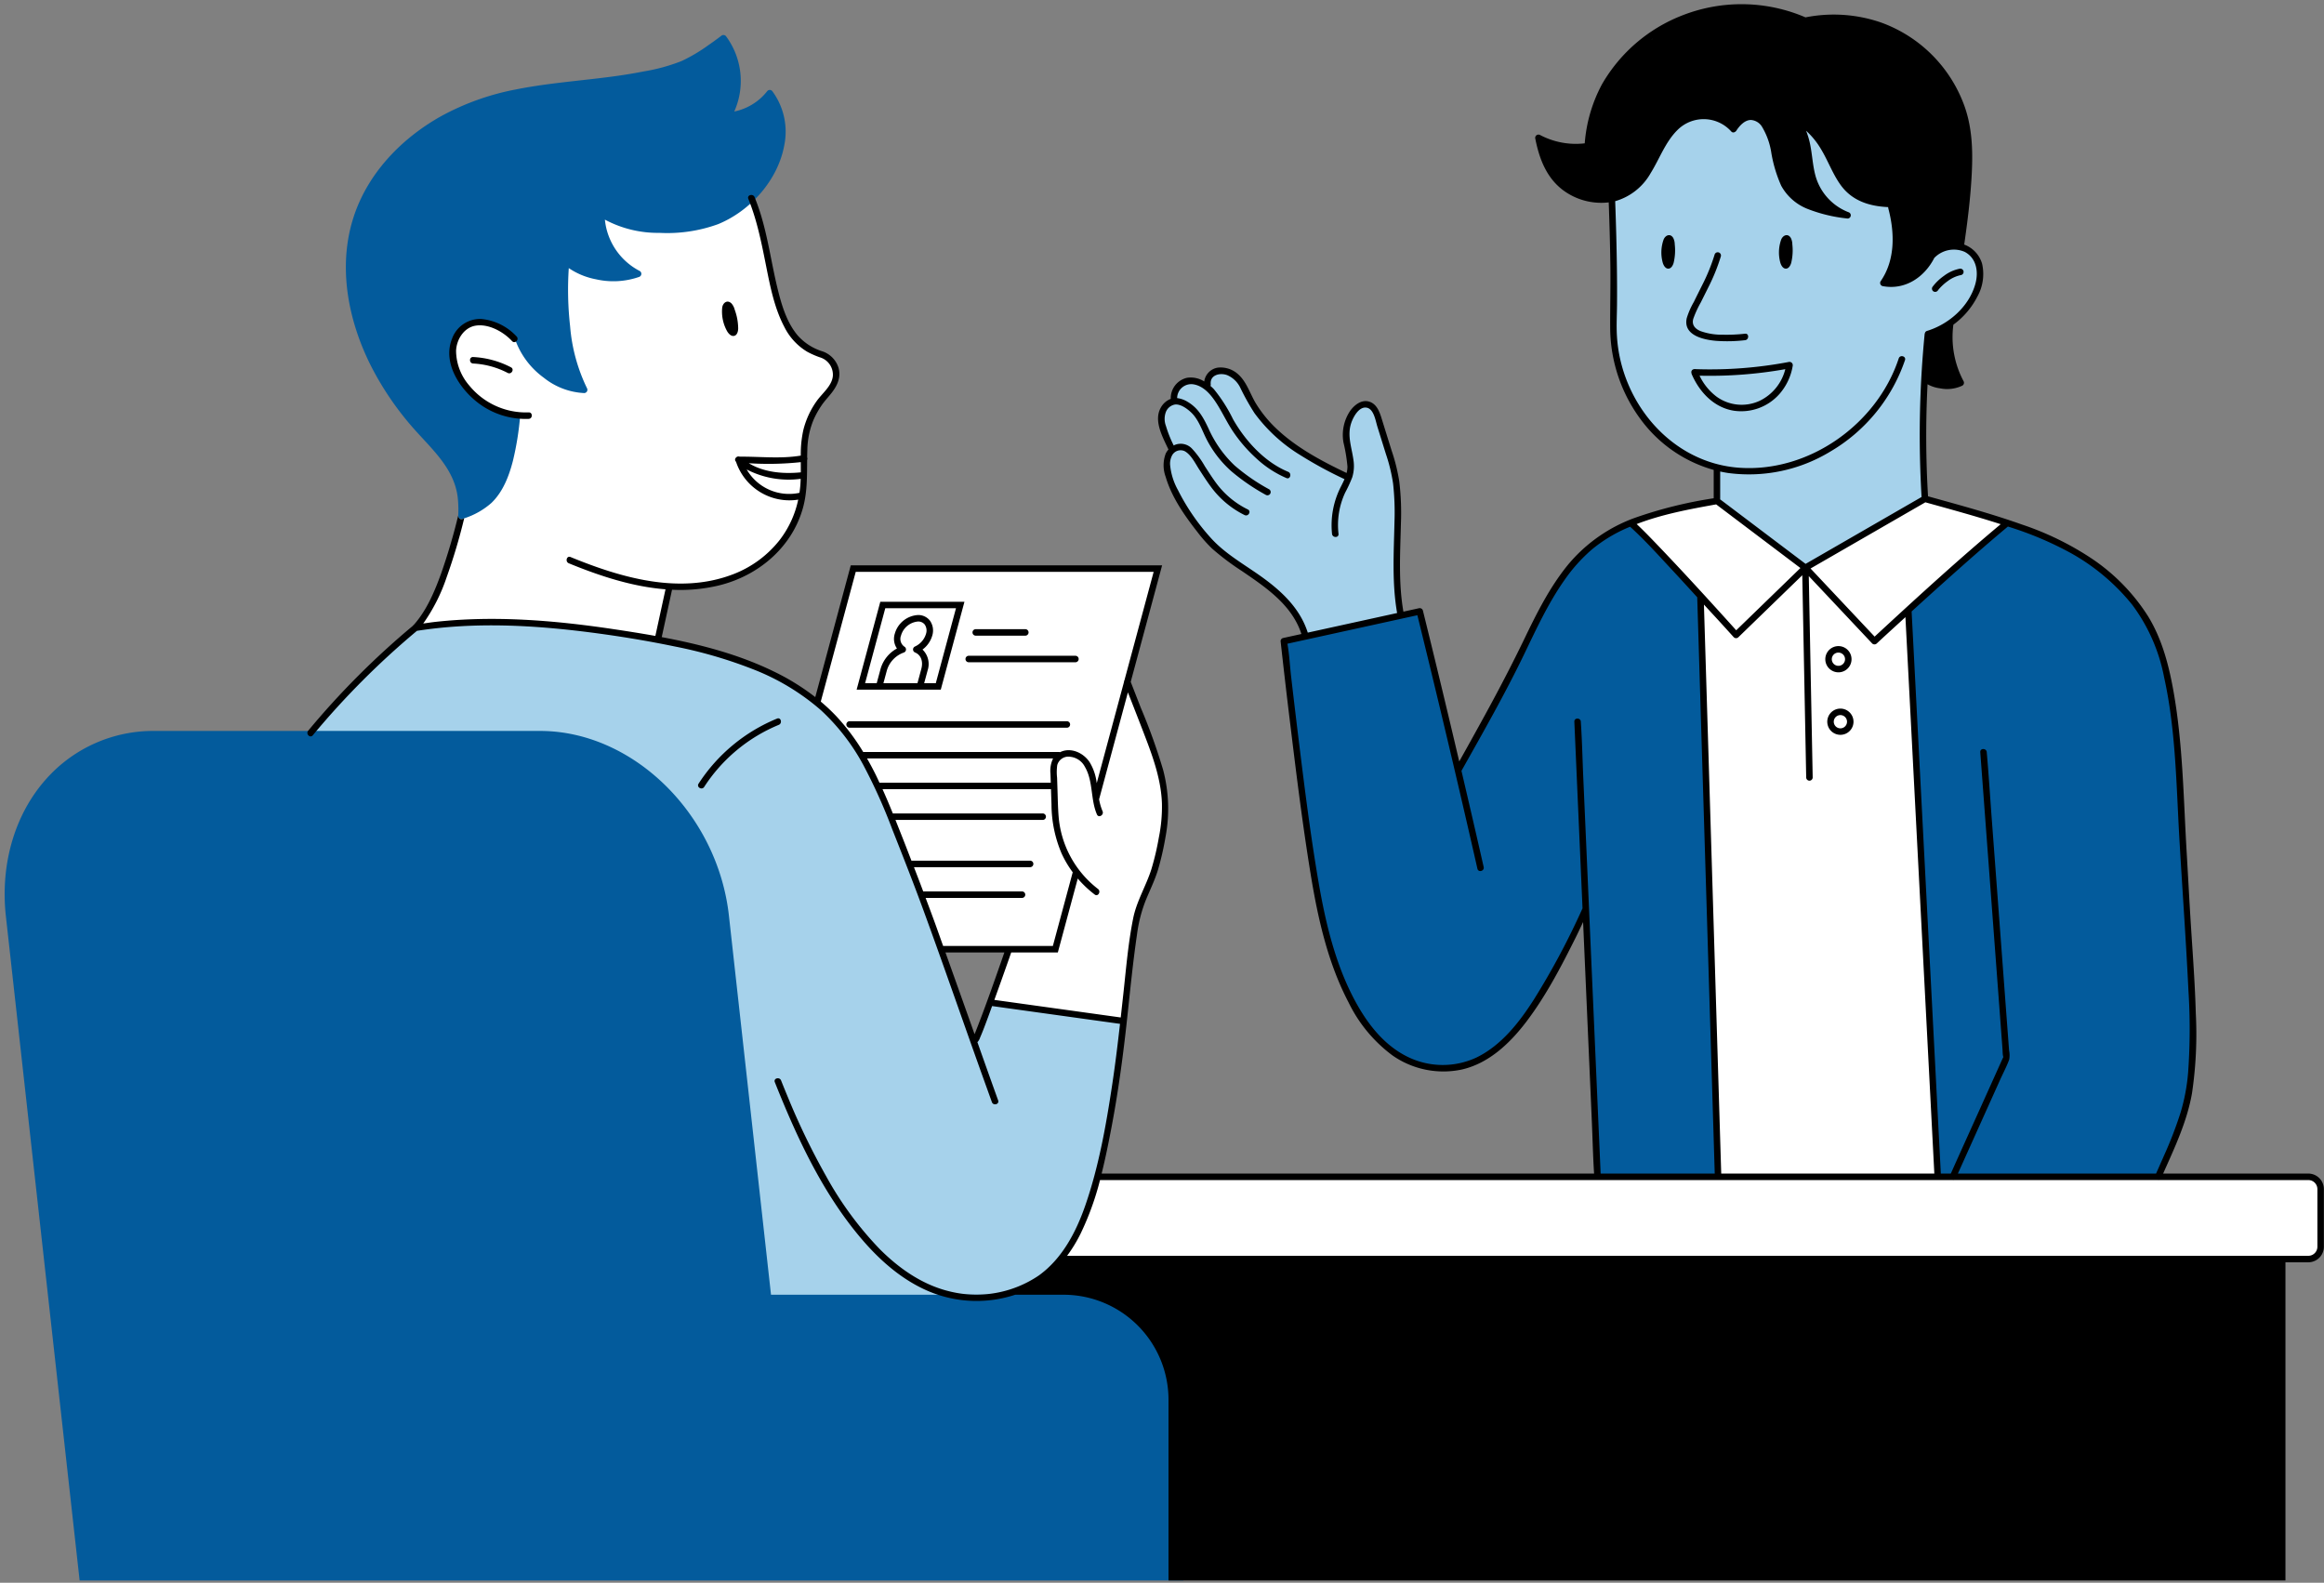
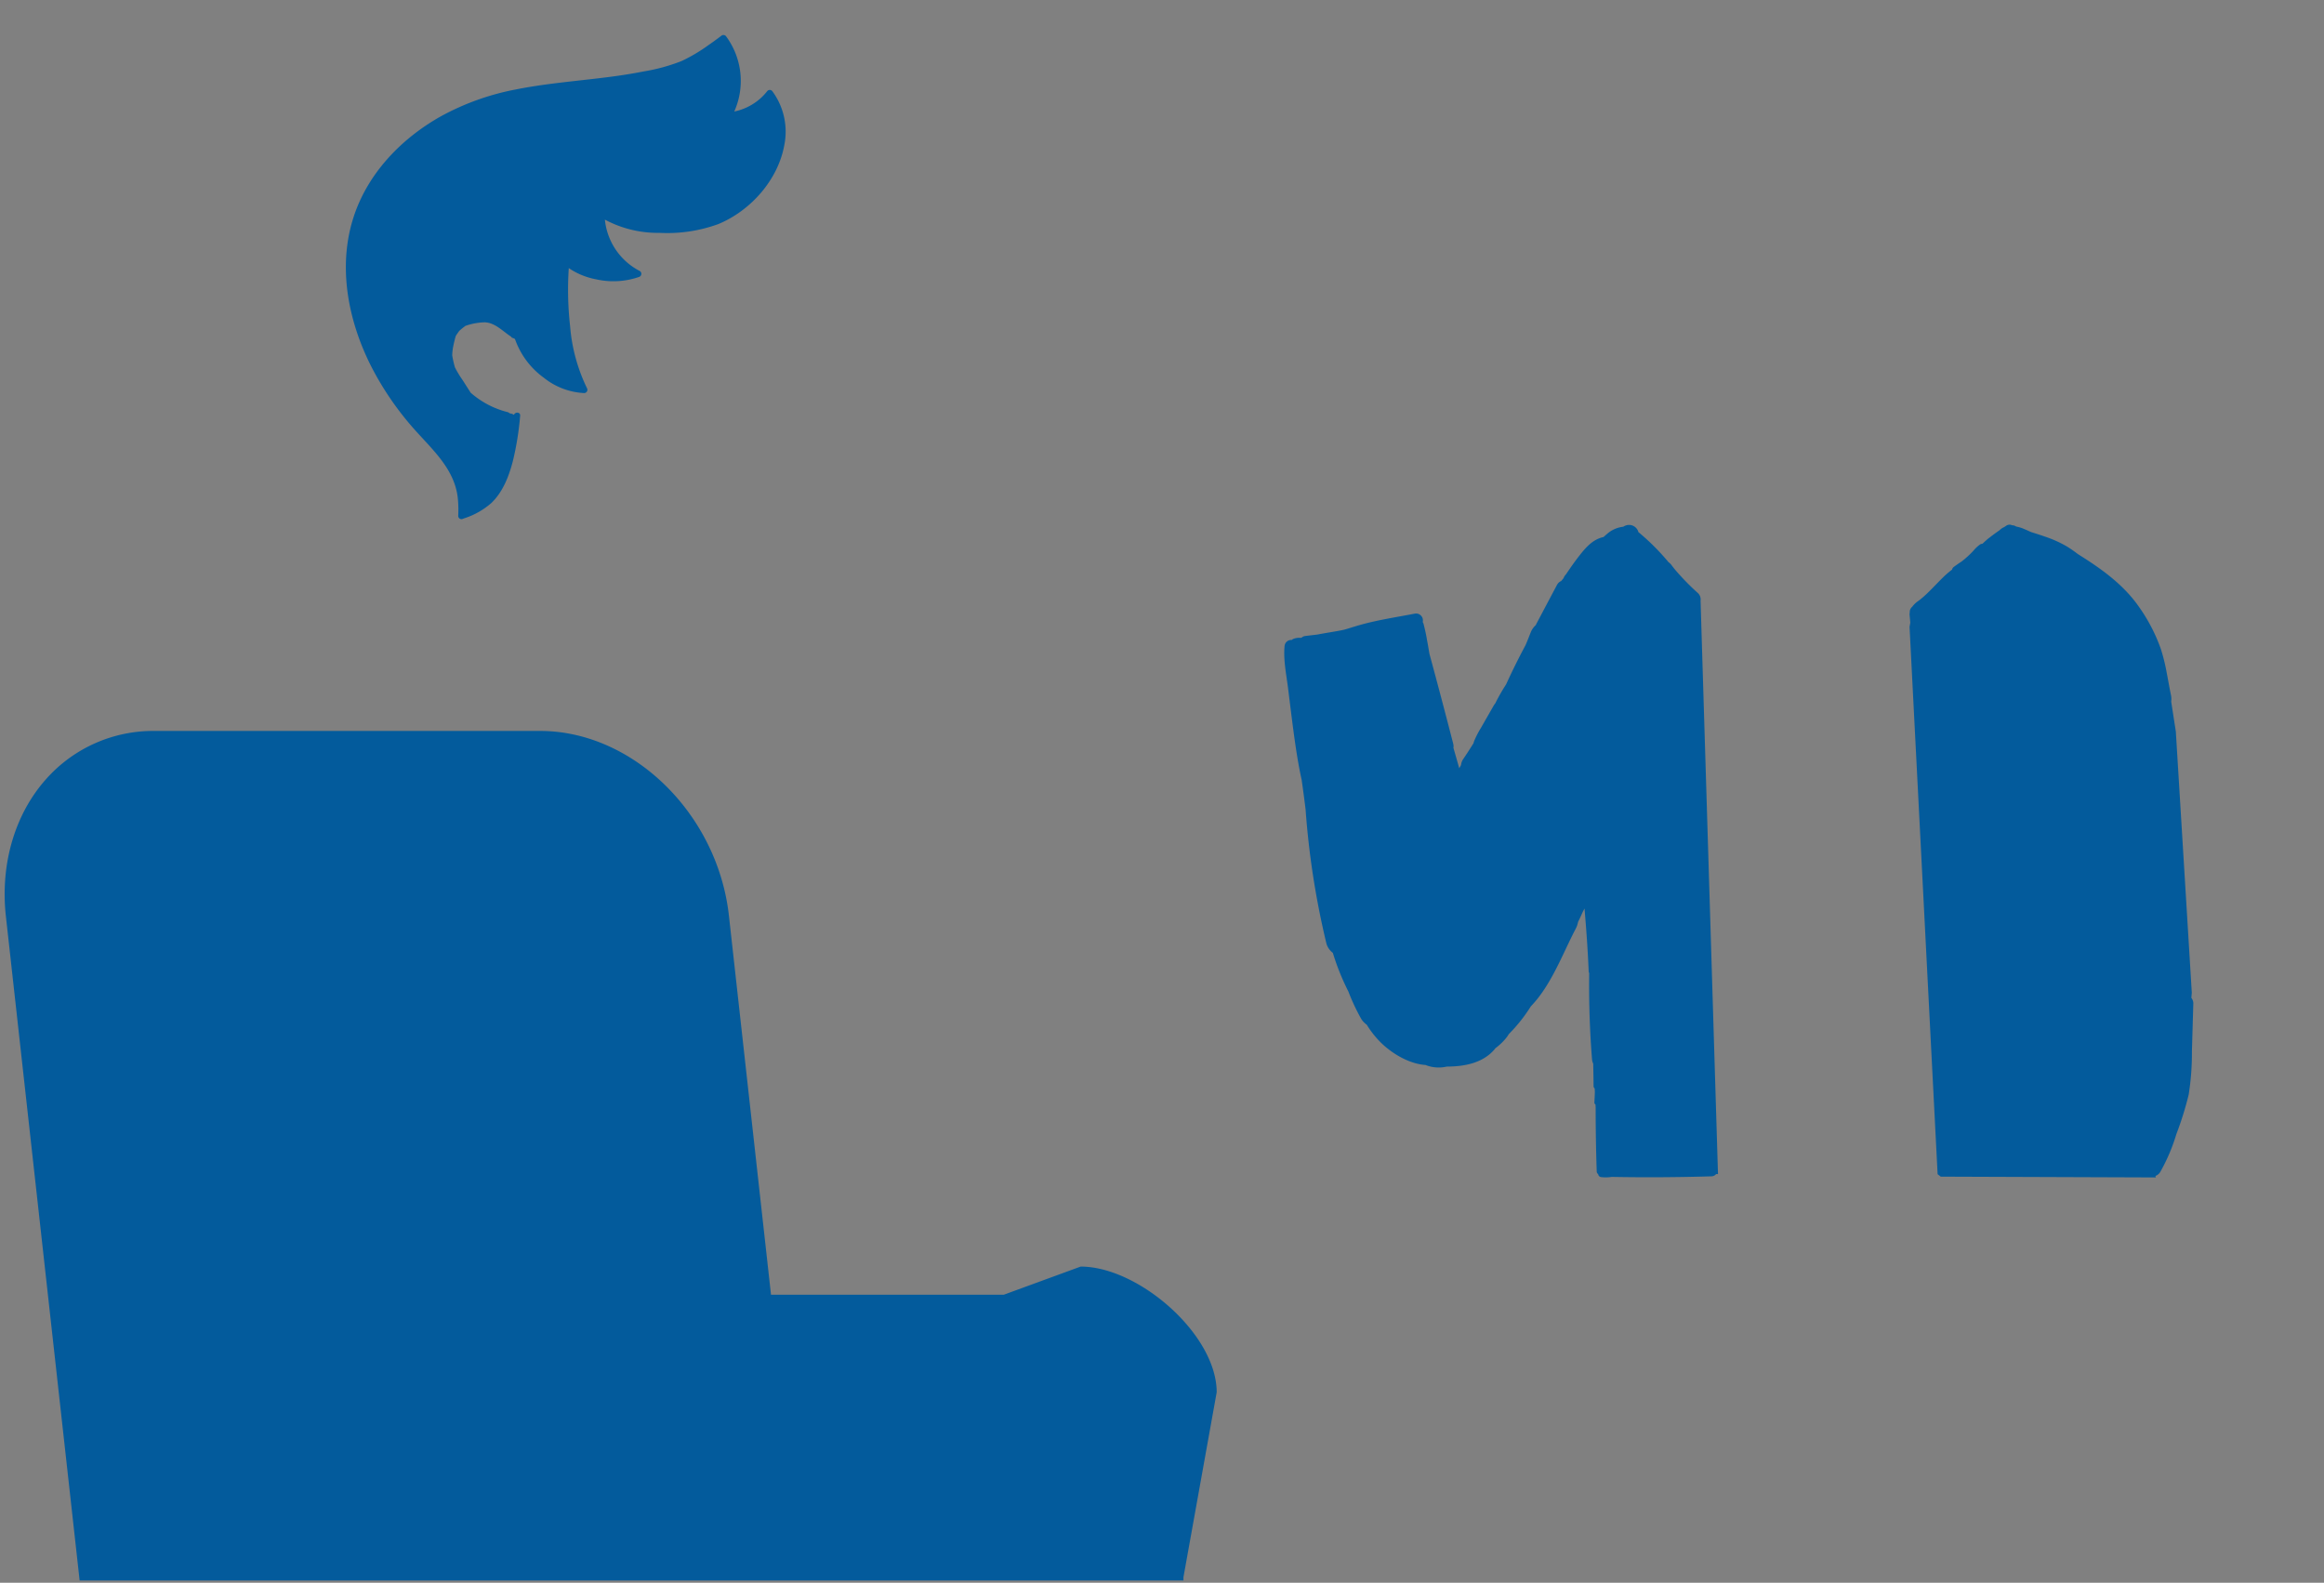
<svg xmlns="http://www.w3.org/2000/svg" data-name="Layer 1" fill="#000000" height="340" preserveAspectRatio="xMidYMid meet" version="1" viewBox="-1.0 -0.9 499.2 340.0" width="499.2" zoomAndPan="magnify">
  <rect x="-1.0" y="-0.9" width="499.2" height="340.0" fill="#808080" stroke="none" />
  <g id="change1_1">
-     <path d="M160.254,203.004l22.026-81.764h65.437l-6.65,24.684a15.855,15.855,0,0,1,.759,1.764,44.855,44.855,0,0,1,2.302,5.602,38.542,38.542,0,0,1,4.475,14.163c1.973,8.489-.573,18.371-4.856,25.614q-2.041,10.141-3.142,20.417c-.004.082.01.156.001.24q-.233,2.193-.466,4.386a4.356,4.356,0,0,1-3.559,3.866c-.056.016-.113.027-.17.041-.043.008-.086.018-.13.025a19.017,19.017,0,0,1-5.047-.038c-5.637-.31-10.974-.408-16.338-2.301a4.117,4.117,0,0,1-2.345-1.99,2.867,2.867,0,0,1-.83-3.697c.094-.187.179-.378.271-.566a17.021,17.021,0,0,1,1.688-4.554l.701-2.117c.415-1.254.865-2.504,1.226-3.777Zm336.95,50.703a3.678,3.678,0,0,0-2.96-1.807,2.913,2.913,0,0,0-.847-.137q-15.541-.089-31.083-.035a3.042,3.042,0,0,0-.445.046,4.477,4.477,0,0,0-1.328-.348c-12.59-1.195-26.533-4.196-39.13-2.986a4.606,4.606,0,0,0-.586.115c-.24-2.186-.339-4.43-.474-6.594a3.872,3.872,0,0,0,.584-2.308q-2.188-51.963-7.955-103.671c3.025-2.274,5.258-5.246,8.128-7.705,3.028-2.595,6.471-4.54,9.095-7.602a4.132,4.132,0,0,0,.898-3.904,4.377,4.377,0,0,0-2.519-5.833,128.543,128.543,0,0,0-17.598-4.997,4.412,4.412,0,0,0-1.438-.052,4.062,4.062,0,0,0-2.574.517c-5.099,2.814-11.001,7.105-16.635,8.639-5.68,1.547-12.191-5.104-17.089-7.683a4.22,4.22,0,0,0-2.405-.49,4.395,4.395,0,0,0-2.604-.4,82.593,82.593,0,0,0-17.575,4.472c-1.546.58-3.319,2.139-3.069,4.031q.036.27.071.539c.298,2.256,1.709,4.155,4.181,4.181a3.455,3.455,0,0,0,.738-.084,3.015,3.015,0,0,0,.227.268c2.123,2.052,4.313,4.021,6.554,5.943a7.634,7.634,0,0,1,2.158,2.313,9.902,9.902,0,0,1,.434,3.811q.245,9.025.66,18.044c.558,12.258,1.307,24.506,2.056,36.753.006.104.032.195.047.293q-.139,31.749.823,63.489-27.171,1.694-54.414,1.177a2.657,2.657,0,0,0-1.413.352q-37.331.015-74.661-.219a2.503,2.503,0,0,0-2.347,1.354,2.699,2.699,0,0,0-1.763,2.556c.006.084.001.169,0,.253l-.005.023c-.009.028-.049.187-.092.335-.011.021-.033.069-.079.171q-.091.191-.184.382c-.094.194-.189.388-.278.584a28.592,28.592,0,0,0-1.304,3.422c-.317,1.024-.607,2.057-.891,3.091a5.272,5.272,0,0,0-3.529,4.207c-.501.065-1.006.143-1.526.247a3.455,3.455,0,0,0-2.593,1.903c-2.32.593-4.617,1.225-7,1.621-6.366,1.056-12.794.811-19.217.953-6.024.133-12.26,2.054-18.221,1.762-4.655-.228-10.232-3.131-14.7-.799a3.569,3.569,0,0,0-1.951,2.963c-1.71,2.136-1.507,5.742,1.891,6.375,8.435,1.573,17.523,4.493,26.134,3.127a300.55,300.55,0,0,1,32.446-3.671c5.035-.247,10.145-.246,15.046,1.069,2.785.747,4.898,1.691,5.812,4.54a50.621,50.621,0,0,1,1.57,7.283c1.411,8.673,1.421,17.498,1.193,26.279a4.284,4.284,0,0,0-.135,1.141q.023,1.032.047,2.063-.051,1.661-.104,3.319a4.139,4.139,0,0,0,.213,1.479q.012.521.024,1.043c.063,2.779.748,5.332,3.724,6.214a4.37,4.37,0,0,0,.433.083c2.506,1.827,6.849.848,6.49-3.018-1.275-13.717,1.768-27.489-.47-41.153-1.228-7.5-4.704-16.323-11.091-20.536,11.664-.468,23.446.004,35.039-.013l49.262-.073a5.212,5.212,0,0,0,1.275-.167q45.498.883,91.006.303,22.195-.295,44.384-.949c6.877-.203,15.477.71,22.245-1.823a3.708,3.708,0,0,0,1.282-.01c.041-.007.082-.012.123-.019a2.484,2.484,0,0,0,.78.115c.691-.019,1.382-.082,2.072-.159.477-.005.954.002,1.431.011a23.916,23.916,0,0,0,3.748-.206,2.437,2.437,0,0,0,1.301-.809,2.556,2.556,0,0,0,.927-2.036q-.147-4.213.087-8.427C497.641,256.708,497.969,255.124,497.204,253.707ZM166.128,116.074a20.067,20.067,0,0,0,1.689-2.285,8.302,8.302,0,0,0,1.772-2.761,24.032,24.032,0,0,0,1.76-8.833c.085-1.29.112-2.585.13-3.863.024-1.706.038-3.415.207-5.114.01-.099.061-.463.076-.586.063-.38.129-.759.214-1.135.099-.433.213-.864.347-1.287.008-.025.036-.1.07-.191a10.205,10.205,0,0,0,.635-1.448,20.929,20.929,0,0,1,2.027-3.005q1.237-1.692,2.474-3.384a2.475,2.475,0,0,0,.372-.958,3.597,3.597,0,0,0,.224-3.806,5.3,5.3,0,0,0-3.109-2.509c-.418-.142-.845-.24-1.265-.368a8.487,8.487,0,0,1-.971-.594c-1.105-.909-2.149-1.93-3.316-2.761-.032-.067-.046-.133-.081-.201a56.98,56.98,0,0,1-5.946-18.825,3.884,3.884,0,0,0-.493-1.405c-.556-2.644-1.222-5.266-2.034-7.882-1.148-3.699-6.292-4.311-8.549-2.049a3.929,3.929,0,0,0-1.537-.294c-7.073.084-11.366,7.183-18.302.54-2.378-2.278-7.555-.842-7.137,2.956.578,5.256,2.764,9.301,5.793,13.159-3.001.463-6.926-2.441-7.872-4.595-1.89-4.304-7.332-1.404-7.791,2.11a31.414,31.414,0,0,0,.414,11.693c.663,2.725,3.053,6.996,3.804,10.636a13.73,13.73,0,0,1-7.006-5.398,3.807,3.807,0,0,0-2.97-1.975c-.083-.012-.156-.039-.243-.047A9.61,9.61,0,0,0,97.23,68.883c-4.707,3.351-3.081,9.765-.724,14.08A17.092,17.092,0,0,0,106.882,91.44a35.264,35.264,0,0,1-2.944,10.629,3.439,3.439,0,0,0-.554-.215,3.516,3.516,0,0,0-4.286,2.433q-.352,1.869-.718,3.748a6.172,6.172,0,0,0-.761,3.699c-1.701,7.838-4.056,15.537-8.963,22.027-1.136,1.502-.238,3.896,1.25,4.767a3.382,3.382,0,0,0,4.182-.611,5.343,5.343,0,0,0,.768-.05,118.78,118.78,0,0,1,40.138,1.253,3.943,3.943,0,0,0,2.515-.311,2.634,2.634,0,0,0,.477-.086,3.524,3.524,0,0,0,2.082-1.601,3.585,3.585,0,0,0,.408-1.345,2.602,2.602,0,0,0,.241-.674,51.94,51.94,0,0,1,1.352-6.432,20.167,20.167,0,0,0,.817-3.69c.025.003.049.01.075.013a32.334,32.334,0,0,0,8.973-.494c.033-.006.062-.024.095-.031a19.306,19.306,0,0,0,5.73-1.53A18.943,18.943,0,0,0,166.128,116.074Z" fill="#ffffff" />
-   </g>
+     </g>
  <g id="change2_1">
-     <path d="M240.004,221.395c.001.063.016.123.013.186a109.851,109.851,0,0,1-1.404,12.695c-.008.048-.032.088-.042.135-.48,2.767-1.094,5.509-1.774,8.239-.024.111-.049.221-.073.332.011.086.033.169.038.256a12.122,12.122,0,0,1-1.363,5.603,30.575,30.575,0,0,1-.694,3.201,33.845,33.845,0,0,1-1.318,3.744,25.378,25.378,0,0,1-2.229,6.488,56.183,56.183,0,0,1-3.416,5.681c-.38.56-.785,1.092-1.201,1.611a20.519,20.519,0,0,1-7.487,5.933,8.968,8.968,0,0,1-1.719.731c-2.52,1.349-5.781,1.548-8.487,1.725a74.625,74.625,0,0,1-9.352-.089l-11.447.23a1.278,1.278,0,0,1-.782-.242l-.861-.049q-8.746.167-17.493-.315l-2.573.072a1.329,1.329,0,0,1-.379-.066,1.512,1.512,0,0,1-2.1-1.21c-.221-2.241-.467-4.479-.694-6.719q-1.946-19.197-4.186-38.363a1.243,1.243,0,0,1,.029-.327q-2.217-13.752-3.166-27.662a3.171,3.171,0,0,1-.505-1.536,102.148,102.148,0,0,0-1.609-12.724,3.156,3.156,0,0,1-.479-.892c-1.035-3.056-2.233-6.044-3.539-8.984-.467-.877-.925-1.758-1.406-2.627-.376-.478-.76-.951-1.147-1.424q-2.422-2.964-4.969-5.824c-.693-.778-1.423-1.523-2.129-2.289a85.408,85.408,0,0,0-8.257-5.604,50.11,50.11,0,0,0-7.52-3.387c-1.12-.175-2.242-.335-3.368-.465-2.878-.334-5.918-.299-8.85-.66-2.836.706-5.623-.222-8.51-.001-3.221.246-6.378.373-9.611.391-6.635.037-13.262-.05-19.896-.162a3.541,3.541,0,0,1-1.509-.347c-.271.032-.542.057-.816.066a37.349,37.349,0,0,0-4.31-.03.716.716,0,0,1-.195-.01.756.756,0,0,1-.576-1.215,123.147,123.147,0,0,1,10.313-11.107q5.599-5.562,11.309-11.011a.71.71,0,0,1,1.184.562,30.504,30.504,0,0,1,6.999-.851q4.354-.219,8.715-.218a172.707,172.707,0,0,1,17.408.886c8.719.887,17.726,2.102,26.163,4.811a35.46,35.46,0,0,1,3.495.758q1.342.369,2.652.845c.15.055.306.112.46.168a38.451,38.451,0,0,1,12.404,5.213,26.418,26.418,0,0,1,6.945,4.922,34.509,34.509,0,0,1,4.845,4.422,25.052,25.052,0,0,1,2.413,3.232c.431.59.833,1.196,1.21,1.816q1.145,1.751,2.155,3.586a8.509,8.509,0,0,1,1.558,2.725c.327.809.639,1.625.957,2.437l.551,1.405.266.487a3.653,3.653,0,0,1,.399,1.209q.05.126.099.253c1.611,3.635,3.183,7.294,4.59,11.011a102.015,102.015,0,0,1,4.102,10.382q2.634,7.566,5.249,15.138a2.748,2.748,0,0,1,.104.49,44.225,44.225,0,0,1,3.421,8.371q.831,2.575,1.65,5.154,1.424-3.37,3.096-6.627c.07-.255.158-.505.223-.762a1.295,1.295,0,0,1,1.834-.862c.018.004.036-.002.053.003a1.188,1.188,0,0,1,.291.125,2.837,2.837,0,0,1,1.161.235c.082.035.169.055.252.088a8.231,8.231,0,0,1,1.455.102c.692.109,1.352.331,2.029.506.347.09.697.152,1.049.219l.043.009.01.001c.204.021.408.044.612.061.717.059,1.437.08,2.155.101a2.195,2.195,0,0,1,.688.137c.958.048,1.907.113,2.828.246,4.067.584,8.038,1.46,12.144,1.82a2.336,2.336,0,0,1,.408.077,2.104,2.104,0,0,1,1.808,1.492A2.053,2.053,0,0,1,240.004,221.395ZM424.312,57.286a6.456,6.456,0,0,0-2.821-5.052,1.384,1.384,0,0,0-.519-.209,4.932,4.932,0,0,0-2.847-.283,4.518,4.518,0,0,0-2.558,1.016,12.091,12.091,0,0,0-1.436,2.062,17.138,17.138,0,0,1-3.614,3.358,1.08,1.08,0,0,0-.373.774,11.704,11.704,0,0,1-2.641,1.084,7.033,7.033,0,0,1-3.241-.21,1.405,1.405,0,0,0-.62.02,13.176,13.176,0,0,0,2.754-6.333,16.696,16.696,0,0,0-.659-8.459,2.86,2.86,0,0,0-.259-.534.944.944,0,0,0,.052-.242,1.422,1.422,0,0,0-1.394-1.394,18.836,18.836,0,0,1-6.375-1.695,11.568,11.568,0,0,1-3.699-4.062,1.252,1.252,0,0,0-.566-.538l-.021-.031c-.266-.43-.505-.876-.757-1.315q-.418-.917-.835-1.837a14.797,14.797,0,0,0-.893-2.031l-.002-.011a.691.691,0,0,0-.282-.511,14.888,14.888,0,0,0-2.815-3.492c-.063-.123-.114-.25-.18-.371-.43-.787-1.634-.085-1.203.703.011.02.017.04.027.06a.797.797,0,0,0,.075.274c.968,2.043.816,4.363,1.083,6.553a8.779,8.779,0,0,0,2.221,5.371c.01.01.021.011.03.02a13.905,13.905,0,0,0,4.236,4.503c-.196.038-.391.082-.588.109-.046.004-.128.013-.17.016-.186.015-.372.032-.559.042a14.098,14.098,0,0,1-1.719-.023,31.206,31.206,0,0,1-3.494-1.19c-.476-.204-.95-.413-1.424-.621-.077-.055-.156-.107-.233-.163l-.028-.021c.055.038-.151-.118-.201-.159q-.6-.492-1.156-1.034c-.582-.567-1.12-1.175-1.648-1.792-.196-.342-.389-.685-.567-1.036a14.825,14.825,0,0,1-.988-2.304,46.38,46.38,0,0,1-1.464-6.011,8.471,8.471,0,0,0-1.285-3.476c-.037-.048-.082-.085-.12-.131-.005-.018-.007-.04-.012-.058a3.117,3.117,0,0,0-.317-.753,2.332,2.332,0,0,0-.235-.309q-.118-.154-.238-.308a3.138,3.138,0,0,0-2.307-.952,3.378,3.378,0,0,0-1.593.427,1.934,1.934,0,0,0-.238.153c-.075.034-.142.061-.226.101a1.487,1.487,0,0,0-.216.128,6.454,6.454,0,0,0-.72.566,5.67,5.67,0,0,0-.724.907,4.011,4.011,0,0,0-.257.437c-.01.02-.018.042-.029.062a9.671,9.671,0,0,0-3.595-2.671,7.876,7.876,0,0,0-5.602.017c-3.426,1.299-5.508,4.149-6.86,7.382q-.443.77-.867,1.554a26.976,26.976,0,0,1-1.382,2.338c-.147.215-.303.423-.455.635-.072.088-.142.178-.214.266-.321.393-.657.773-.995,1.151-.063.067-.146.113-.204.185-.245.307-.457.633-.677.954-.182.14-.366.282-.545.423l-1.625,1.285c-.135.107-.271.213-.406.321l-.055.043c-.013.009-.004.002-.029.021-.099.06-.196.126-.295.188a1.524,1.524,0,0,1-.21.049,1.64,1.64,0,0,0-.838.448c-.063.003-.126.004-.19.01a.979.979,0,0,0-.911.735,4.172,4.172,0,0,0-.003,1.206q.101,2.306.201,4.612c-.55,8.877-1.328,18.698.614,27.376.064.371.154.758.276,1.2a4.023,4.023,0,0,0,.284,1.693c3.58,9.336,9.423,17.088,19.075,20.566a3.338,3.338,0,0,0,1.31.191q.394.14.808.263c-.005.043-.026.078-.028.122l-.288,6.339a1.267,1.267,0,0,0,.29.806,3.593,3.593,0,0,0,1.273,1.337q.817.652,1.651,1.282,1.66,1.255,3.397,2.403c.065.043.134.08.199.123A13.095,13.095,0,0,0,376.48,113.63a11.296,11.296,0,0,0,1.652.949c2.513,2.075,5.301,3.836,7.978,5.687a1.255,1.255,0,0,0,1.202.067,1.015,1.015,0,0,0,.401-.061,43.896,43.896,0,0,0,8.339-4.61,50.783,50.783,0,0,0,6.741-3.808,33.073,33.073,0,0,0,5.715-3.183,1.821,1.821,0,0,0,.286-.283c1.034-.484,2.066-.973,3.099-1.458a1.405,1.405,0,0,0,.5-1.907,1.282,1.282,0,0,0-.193-.216,1.364,1.364,0,0,0,.085-.368q.37-13.268.345-26.542a1.331,1.331,0,0,0-.18-.667q.376-3.038.935-6.052a1.714,1.714,0,0,0,.013-.495,16.552,16.552,0,0,0,4.85-2.033,10.405,10.405,0,0,0,3.344-3.543,9.99,9.99,0,0,0,2.676-5.517,6.852,6.852,0,0,0,.021-.996A7.21,7.21,0,0,0,424.312,57.286Zm-124.853,70.958a2.597,2.597,0,0,0-.015-.533,39.142,39.142,0,0,1-.643-6.056,44.116,44.116,0,0,1,.272-6.394,1.538,1.538,0,0,0-.121-.772c.056-.888.117-1.776.151-2.664.03-.772.028-1.541.009-2.31.513-7.268-1.57-14.449-4.654-21.069a2.154,2.154,0,0,0-2.072-1.905,2.55,2.55,0,0,0-2.606,1.317,2.213,2.213,0,0,0-.383.466,6.869,6.869,0,0,0-.992,4.352,2.975,2.975,0,0,0,.245.852,34.132,34.132,0,0,0,.376,3.564,8.026,8.026,0,0,1-.047,3.202,8.855,8.855,0,0,1-.587,1.517c-.459-.253-.919-.506-1.383-.748-2.439-1.271-4.945-2.425-7.287-3.873q-.912-.564-1.782-1.19c-.106-.076-.176-.125-.228-.16-.053-.045-.13-.111-.243-.204-.063-.052-.124-.106-.187-.159-2.273-1.968-4.416-4.077-6.543-6.2q-1.816-2.441-3.632-4.882a2.767,2.767,0,0,0-.329-1.182c-.358-.631-.69-1.288-1.101-1.887a7.84,7.84,0,0,0-.96-1.202,7.508,7.508,0,0,0-.849-.677,2.03,2.03,0,0,0-.375-.213,4.883,4.883,0,0,0-.992-.381,3.99,3.99,0,0,0-1.83-.017,3.18,3.18,0,0,0-2.346,2.251l-.1.741-.002.038.006.058.009.066a7.272,7.272,0,0,0-.675-.349,5.306,5.306,0,0,0-4.55-.257,3.048,3.048,0,0,0-1.445,3.797,3.248,3.248,0,0,0-2.775,2.349c-.514,1.833.362,3.9,1.01,5.602a11.001,11.001,0,0,0,1.238,2.493,5.288,5.288,0,0,0-.42.486c-1.52,2.016-.917,4.72-.057,6.861a46.875,46.875,0,0,0,2.606,5.578,28.06,28.06,0,0,0,6.66,7.97c2.321,2.594,5.39,4.264,8.291,6.209q1.159.777,2.292,1.589.566.407,1.124.824c-.009-.006.229.174.37.28.125.098.359.281.395.31a51.843,51.843,0,0,1,4.037,3.58c.295.55.564,1.116.848,1.653l2.037,3.857a1.229,1.229,0,0,0,1.73.526,1.747,1.747,0,0,0,.23-.006q6.173-1.13,12.26-2.664a1.3,1.3,0,0,0,.564-.305c1.492-.261,2.984-.514,4.465-.784a1.406,1.406,0,0,0,.973-1.714c-.006-.022-.022-.036-.029-.058a1.708,1.708,0,0,0,.199-.844A2.162,2.162,0,0,0,299.459,128.243Z" fill="#a6d2eb" />
-   </g>
+     </g>
  <g id="change3_1">
    <path d="M470.125,214.765q-.148,5.11-.297,10.221a56.281,56.281,0,0,1-.695,9.26,69.581,69.581,0,0,1-2.651,8.495,39.538,39.538,0,0,1-3.44,8.089,1.977,1.977,0,0,1-1.058.88l.116.323-46.215-.169-.682-.523-6.028-117.572s.062-.377.16-.903c-.005-.072-.015-.144-.019-.216l-.087-.968c-.018-.197-.043-.395-.053-.593a1.687,1.687,0,0,1,.043-.396,1.461,1.461,0,0,1,.522-1.238,5.336,5.336,0,0,1,1.405-1.323,20.379,20.379,0,0,0,1.928-1.675c1.23-1.181,2.372-2.45,3.608-3.625.518-.492,1.066-.938,1.621-1.376a1.011,1.011,0,0,1,.329-.536c.094-.074.194-.137.29-.208l-.008-.01c.085-.053.153-.1.233-.152.392-.284.79-.562,1.198-.824.419-.316.818-.651,1.276-1.066q.656-.594,1.26-1.242a7.643,7.643,0,0,1,1.412-1.336,1.198,1.198,0,0,1,.557-.183c.261-.25.521-.502.795-.737a9.604,9.604,0,0,1,.871-.702c.641-.503,1.305-.979,1.976-1.444.08-.073.158-.15.242-.215a2.594,2.594,0,0,1,.762-.466c.167-.112.331-.227.498-.338a1.287,1.287,0,0,1,1.222-.057,1.386,1.386,0,0,1,.678.165l.178.106a7.434,7.434,0,0,1,1.442.411c.595.243,1.177.51,1.762.772,1.023.32,2.052.647,3.067,1.005l.01.004a25.103,25.103,0,0,1,4.588,2.067,27.062,27.062,0,0,1,2.382,1.65c4.913,3.072,9.665,6.412,13.047,11.219a36.877,36.877,0,0,1,4.778,9.153,40.319,40.319,0,0,1,1.272,5.156l.002.002.006.04c.304,1.586.574,3.18.9,4.726a4.035,4.035,0,0,1,.048,1.395l.998,6.444,3.43,56.108-.095,1.095A1.904,1.904,0,0,1,470.125,214.765ZM364.28,128.182a1.855,1.855,0,0,0-.574-1.685,53.305,53.305,0,0,1-4.967-5.105c-.235-.3-.482-.602-.695-.898a2.681,2.681,0,0,0-.629-.617,49.739,49.739,0,0,0-6.493-6.486,1.569,1.569,0,0,0-.198-.497,2.11,2.11,0,0,0-1.249-.961,2.14,2.14,0,0,0-1.611.211c-.06.037-.122.069-.182.106a6.334,6.334,0,0,0-3.573,1.624c-.232.188-.448.397-.672.595l-.008,0c-2.29.477-3.837,2.279-5.207,4.035-.999,1.28-1.931,2.606-2.83,3.955-.033.035-.067.069-.1.104a2.225,2.225,0,0,0-.428.71c-.019.029-.038.058-.057.088q-.234.276-.467.552a1.857,1.857,0,0,0-.877.801q-1.954,3.676-3.895,7.358c-.03.056-.061.109-.088.166-.167.316-.335.631-.501.947-.033.063-.049.124-.076.186a4.198,4.198,0,0,0-1.115,1.6q-.332.858-.678,1.711c-.096.237-.196.472-.292.709l-.021.051-.046.105c-.025.057-.051.112-.076.169q-2.218,4.133-4.165,8.406c-.014.024-.031.046-.046.07a39.775,39.775,0,0,0-2.284,4.016,3.311,3.311,0,0,0-.32.444q-1.392,2.432-2.785,4.864a19.694,19.694,0,0,0-1.453,2.848c-.052.138-.077.272-.116.407-.72,1.147-1.452,2.287-2.217,3.405a2.831,2.831,0,0,0-.463,1.287c-.128.223-.259.443-.378.67q-.618-2.197-1.25-4.389a2.149,2.149,0,0,0-.048-.897q-2.484-9.651-5.096-19.268c-.172-.979-.325-1.961-.519-2.936-.185-1.163-.449-2.315-.735-3.457a1.861,1.861,0,0,0-.196-.467,1.474,1.474,0,0,0-1.687-1.804c-3.945.768-7.986,1.356-11.855,2.455-1.129.321-2.236.689-3.358,1.009-.322.061-.641.137-.964.196-1.585.291-3.18.53-4.757.837-.88.106-1.762.205-2.639.315a1.411,1.411,0,0,0-.785.377c-.102.004-.205.012-.307.014a3.163,3.163,0,0,0-1.597.304,1.631,1.631,0,0,0-.176.148,1.447,1.447,0,0,0-1.55,1.306c-.282,3.017.381,6.116.754,9.106.385,3.086.758,6.173,1.17,9.255.404,3.021.85,6.039,1.454,9.028.093.46.192.919.293,1.377.304,2.101.577,4.207.841,6.314a177.394,177.394,0,0,0,4.412,28.565,3.808,3.808,0,0,0,1.442,2.265,51.406,51.406,0,0,0,3.342,8.312,44.378,44.378,0,0,0,2.637,5.664,4.237,4.237,0,0,0,1.307,1.464,20.347,20.347,0,0,0,3.362,4.159c2.403,2.226,5.879,4.272,9.312,4.498.051.02.093.05.146.069a7.651,7.651,0,0,0,4.361.27c3.782-.017,7.699-.723,10.245-3.676.076-.088.136-.181.204-.271a12.489,12.489,0,0,0,2.402-2.311,6.582,6.582,0,0,0,.475-.714,34.129,34.129,0,0,0,4.744-5.977c4.394-4.53,6.863-11.397,9.662-16.723a4.784,4.784,0,0,0,.471-1.388q.523-1.052.995-2.133c.134-.253.261-.511.394-.764.387,4.435.702,8.876.889,13.324a2.201,2.201,0,0,0,.114.602c-.071,6.167.123,12.334.616,18.484a2.514,2.514,0,0,0,.255.91c.029,1.605.061,3.21.075,4.816a.64.64,0,0,0,.238.513c.013.262.024.525.037.787-.025.716-.049,1.432-.099,2.149a.575.575,0,0,0,.238.535c.011.204.02.409.032.613.004,4.589.072,9.179.231,13.766a.645.645,0,0,0,.317.549c.001.016-.004.032-.002.048a.71.71,0,0,0,.684.604,8.127,8.127,0,0,0,2.214-.046q10.707.194,21.414-.125a1.317,1.317,0,0,0,1.017-.485h.405l-3.741-123.12ZM231.13,271.181l-16.522,6.049H164.615l-9.04-81.425c-2.429-21.883-20.625-39.687-40.559-39.687H32.15a30.748,30.748,0,0,0-23.217,10.309c-6.754,7.546-9.913,18.31-8.666,29.53L16.034,337.989l.069.619H253.208v-.697l7.139-39.73C260.347,285.756,243.556,271.181,231.13,271.181ZM88.479,91.855c3.755,4.153,8.077,8.14,8.828,13.996a24.259,24.259,0,0,1,.121,3.983c-.001.031,0,.062-.001.093a.701.701,0,0,0,.882.672c.135-.049.267-.104.401-.154a16.351,16.351,0,0,0,5.851-3.308c2.483-2.386,3.774-5.766,4.614-9.034a62.885,62.885,0,0,0,1.555-9.697c.078-.821-1.084-.872-1.338-.186a1.581,1.581,0,0,0-.858-.298,1.285,1.285,0,0,0-.604-.32,19.041,19.041,0,0,1-7.829-4.141l-1.754-2.746a21.481,21.481,0,0,1-1.634-2.717q-.22-.773-.388-1.56-.079-.372-.145-.746c-.004-.025-.022-.135-.042-.254a11.351,11.351,0,0,1,.2-1.851c.137-.678.29-1.357.477-2.023.031-.11.054-.19.079-.273.223-.38.486-.734.739-1.095a16.338,16.338,0,0,1,1.34-1.092,13.338,13.338,0,0,1,4.123-.764c2.214.053,3.857,1.889,5.732,3.115.012.022.027.043.039.065-.103.142.675.231.766.457A17.34,17.34,0,0,0,115.82,80.25a15.015,15.015,0,0,0,8.664,3.288.704.704,0,0,0,.602-1.048,37.258,37.258,0,0,1-3.627-13.322,70.433,70.433,0,0,1-.284-12.474,15.49,15.49,0,0,0,5.846,2.403,16.803,16.803,0,0,0,9.243-.504.706.706,0,0,0,.166-1.274,13.962,13.962,0,0,1-7.498-11.037,24.1,24.1,0,0,0,11.713,2.841,31.958,31.958,0,0,0,12.613-1.873c6.961-2.861,12.872-9.494,14.216-16.997a14.617,14.617,0,0,0-2.529-11.493.706.706,0,0,0-1.094-.141,12.075,12.075,0,0,1-7.13,4.436,16.122,16.122,0,0,0-1.719-16.1.715.715,0,0,0-1.094-.141c.131-.102.003-.002-.106.08q-.34.257-.683.511-1.02.754-2.065,1.473a35.364,35.364,0,0,1-5.661,3.341,39.841,39.841,0,0,1-8.209,2.24c-3.051.609-6.135,1.04-9.223,1.411-6.103.734-12.246,1.251-18.278,2.471a54.676,54.676,0,0,0-15.876,5.687C85.197,28.831,77.909,36.4,74.888,45.926c-3.397,10.713-1.04,22.372,3.992,32.162A64.787,64.787,0,0,0,88.479,91.855Z" fill="#035b9c" />
  </g>
  <g id="change4_1">
-     <path d="M494.831,251.202H463.646c2.481-5.564,5.148-11.216,6.198-17.245a86.646,86.646,0,0,0,.819-17.171c-.164-6.046-.611-12.079-1.001-18.114-.354-5.478-.632-10.96-.958-16.44-.678-11.403-.801-22.926-2.758-34.206-.991-5.711-2.445-11.464-5.485-16.459a41.982,41.982,0,0,0-12.109-12.449,63.172,63.172,0,0,0-15.031-7.34c-5.58-1.983-11.285-3.596-16.989-5.179q-1.593-.442-3.187-.885a216.642,216.642,0,0,1-.102-24.067,7.363,7.363,0,0,0,2.671.868,7.599,7.599,0,0,0,4.811-.579.709.709,0,0,0,.25-.953,20.162,20.162,0,0,1-2.186-12.139,16.96,16.96,0,0,0,5.143-6.016,9.938,9.938,0,0,0,1.024-7.085,6.295,6.295,0,0,0-3.839-4.107c.736-5.113,1.379-10.252,1.629-15.413.229-4.731.087-9.47-1.454-13.993A29.802,29.802,0,0,0,403.059,3.937a31.167,31.167,0,0,0-16.234-1.106,34.81,34.81,0,0,0-26.497-.411,34.17,34.17,0,0,0-17.222,14.789,31.981,31.981,0,0,0-3.702,12.681A16.443,16.443,0,0,1,329.807,28.1a.706.706,0,0,0-1.024.787c.835,4.239,2.376,8.366,5.943,11.049a13.763,13.763,0,0,0,9.832,2.637c.162,4.464.288,8.929.351,13.396.064,4.54-.067,9.076-.039,13.614a33.333,33.333,0,0,0,7.111,20.344,29.267,29.267,0,0,0,15.126,10.121v6.087a93.08,93.08,0,0,0-17.074,4.255,33.498,33.498,0,0,0-14.329,10.155c-3.841,4.744-6.588,10.233-9.226,15.704-2.681,5.56-5.522,11.008-8.488,16.422q-2.746,5.012-5.542,9.996-2.394-10.18-4.854-20.345-1.464-6.04-2.953-12.074a.71.71,0,0,0-.857-.487l-3.328.73c-1.099-6.275-.681-12.632-.535-18.969a57.2,57.2,0,0,0-.35-8.989,39.955,39.955,0,0,0-1.633-6.594q-.966-3.09-1.926-6.181c-.508-1.629-1.022-3.773-2.86-4.367-1.667-.539-3.217.688-4.134,1.967a9.287,9.287,0,0,0-1.44,6.786,35.032,35.032,0,0,1,.858,5.194,5.69,5.69,0,0,1-.182,1.369c-5.46-2.608-10.99-5.548-15.354-9.79a26.402,26.402,0,0,1-4.077-5.059c-1.263-2.046-2.004-4.683-3.822-6.314a5.568,5.568,0,0,0-4.438-1.467,3.485,3.485,0,0,0-2.89,2.97,5.398,5.398,0,0,0-3.665-.797,4.479,4.479,0,0,0-3.524,4.535,4.115,4.115,0,0,0-2.173,1.939c-1.545,2.824.468,6.328,1.677,8.942a3.776,3.776,0,0,0-.58.848,7.121,7.121,0,0,0-.015,5.025c1.253,4.296,3.982,8.218,6.708,11.706a30.931,30.931,0,0,0,3.253,3.698,54.976,54.976,0,0,0,6.454,4.854c5.174,3.535,10.719,7.269,12.738,13.498l-.314.069-3.646.799a.698.698,0,0,0-.511.672q1.007,9.141,2.128,18.269c1.276,10.496,2.579,21.002,4.272,31.441,1.55,9.558,3.674,19.26,8.203,27.899a31.061,31.061,0,0,0,9.464,11.405,19.08,19.08,0,0,0,14.826,3.009c5.866-1.325,10.418-5.691,13.94-10.34,4.193-5.535,7.469-11.839,10.559-18.032.547-1.096,1.06-2.208,1.586-3.314q.402,9.166.803,18.333l1.067,24.336c.166,3.783.249,7.582.491,11.362h-105.78c.816-3.275,1.482-6.586,2.103-9.844,1.474-7.74,2.522-15.56,3.368-23.391.654-6.056,1.246-12.129,2.131-18.157a30.55,30.55,0,0,1,1.924-7.44c.874-2.115,1.888-4.179,2.563-6.371a61.269,61.269,0,0,0,1.632-7.108,32.668,32.668,0,0,0-.521-14.434,126.379,126.379,0,0,0-4.793-13.333q-1.08-2.774-2.161-5.547l6.744-25.032H181.747l-7.625,28.302a49.917,49.917,0,0,0-8.901-5.499c-7.57-3.69-15.786-5.83-24.081-7.385q1.011-4.645,2.023-9.289l.193-.888a35.568,35.568,0,0,0,10.044-.92c8.354-2.033,15.552-7.997,18.002-16.4,1.017-3.488.943-6.998.974-10.552a.703.703,0,0,0,.005-.552c.007-.552.018-1.105.038-1.659a17.744,17.744,0,0,1,1.241-6.197,18.755,18.755,0,0,1,1.787-3.278c.661-.985,1.493-1.836,2.218-2.773,1.244-1.607,2.058-3.432,1.407-5.473a5.432,5.432,0,0,0-3.545-3.449,11.709,11.709,0,0,1-5.205-3.403c-2.414-2.877-3.521-6.796-4.38-10.371-1.24-5.163-1.956-10.439-3.512-15.528q-.587-1.921-1.342-3.783c-.334-.82-1.683-.461-1.344.37,1.952,4.792,2.913,9.892,3.923,14.944.854,4.272,1.754,8.661,3.805,12.55a12.898,12.898,0,0,0,4.908,5.342,18.305,18.305,0,0,0,2.721,1.202,3.897,3.897,0,0,1,2.8,3.995c-.195,2.163-2.294,3.73-3.473,5.4a18.352,18.352,0,0,0-2.868,6.215,24.17,24.17,0,0,0-.551,5.503c-4.32.73-8.768.188-13.125.232-.631-.257-1.347.554-.784,1.092a12.104,12.104,0,0,0,13.358,8.138,21.377,21.377,0,0,1-4.023,8.721,23.266,23.266,0,0,1-9.887,7.278c-11.531,4.467-24.094.802-35.001-3.674-.829-.34-1.19,1.007-.37,1.344,6.604,2.71,13.641,5.033,20.775,5.59q-.945,4.338-1.889,8.677l-.292,1.34c-3.025-.544-6.056-1.019-9.066-1.468-12.566-1.875-25.427-2.942-38.102-1.56-.899.098-1.793.236-2.689.36a38.168,38.168,0,0,0,5.008-9.889A123.623,123.623,0,0,0,98.71,110.444c-.134.05-.266.106-.401.154a.701.701,0,0,1-.882-.672c.001-.031,0-.062.001-.093a128.532,128.532,0,0,1-3.667,12.448c-1.412,3.895-3.117,7.971-5.918,11.093a.518.518,0,0,0-.208.204,173.959,173.959,0,0,0-22.437,22.495c-.569.685.412,1.677.986.985a173.933,173.933,0,0,1,22.378-22.445c12.402-1.942,25.132-1.234,37.529.376,5.946.773,11.881,1.747,17.753,2.965a97.341,97.341,0,0,1,16.875,4.901,49.243,49.243,0,0,1,14.648,8.836,45.278,45.278,0,0,1,9.068,11.733,117.743,117.743,0,0,1,6.241,13.866c2.269,5.738,4.53,11.476,6.652,17.27,4.457,12.17,8.672,24.43,13.055,36.627l1.677,4.666c.301.838,1.648.476,1.344-.37q-2.249-6.258-4.461-12.53a.799.799,0,0,0,.096-.07,2.839,2.839,0,0,0,.493-.911c.626-1.434,1.163-2.909,1.708-4.374.294-.791.576-1.585.866-2.378l24.48,3.404,2.995.416c-.489,4.316-1.012,8.626-1.658,12.926-1.32,8.786-2.893,17.733-5.82,26.146-1.975,5.678-4.955,11.368-9.936,14.963a23.89,23.89,0,0,1-19.08,3.464c-5.856-1.374-10.917-4.903-15.114-9.109A73.849,73.849,0,0,1,176.458,251.77a150.864,150.864,0,0,1-8.178-16.878q-.768-1.841-1.505-3.696c-.328-.823-1.676-.464-1.344.37,4.728,11.868,10.262,23.842,18.605,33.642,3.992,4.689,8.786,8.903,14.515,11.31a26.498,26.498,0,0,0,18.525.711h10.386a22.56,22.56,0,0,1,22.535,22.534V338.608H489.92V270.262h4.911a3.347,3.347,0,0,0,3.342-3.342V254.545A3.347,3.347,0,0,0,494.831,251.202ZM171.008,98.375c.005.733.009,1.466.005,2.198-.012.001-.019-.005-.031-.003-3.778.368-7.861.021-11.138-1.962A65.153,65.153,0,0,0,171.008,98.375Zm-11.616,1.577a19.614,19.614,0,0,0,11.59,2.011l.005-.002c-.015.435-.034.869-.068,1.302-.044.571-.111,1.139-.196,1.703A10.519,10.519,0,0,1,159.392,99.952Zm15.912,49.863,7.51-27.877h63.995l-6.279,23.308a.52.52,0,0,0-.087.325l-5.866,21.774a10.985,10.985,0,0,0-1.536-4.536c-1.35-2.035-4.093-3.255-6.353-2.119a.693.693,0,0,0-.262-.053H184.417a46.666,46.666,0,0,0-5.733-7.635A39.32,39.32,0,0,0,175.304,149.815Zm9.938,12.215h39.962a6.083,6.083,0,0,0-.562,3.27c.021.648.044,1.295.065,1.943-.007,0-.014-.004-.021-.004H187.911c-.285-.606-.558-1.218-.857-1.818Q186.197,163.701,185.243,162.03Zm12.584,29.958h20.706a.697.697,0,1,0,0-1.394H197.31q-.983-2.609-1.99-5.21h24.951a.697.697,0,0,0,0-1.394H194.78c-.561-1.444-1.112-2.891-1.681-4.333q-.873-2.212-1.752-4.423h31.6a.697.697,0,1,0,0-1.393H190.783c-.71-1.749-1.439-3.49-2.215-5.21h36.119a.651.651,0,0,0,.067-.013c.036,1.101.071,2.203.11,3.304a27.073,27.073,0,0,0,2.178,10.534,22.559,22.559,0,0,0,2.381,4.021l-4.264,15.83H201.588c-.519-1.45-1.029-2.903-1.551-4.353C199.319,195.958,198.569,193.975,197.826,191.988ZM209,219.598c-.214.552-.444,1.143-.664,1.652q-3.114-8.779-6.251-17.549h12.653C212.888,209.021,211.034,214.347,209,219.598Zm6.668-5.276-3.079-.428q1.425-3.938,2.814-7.89.405-1.151.806-2.303h10.017l4.277-15.875a23.79,23.79,0,0,0,3.645,3.439c.714.542,1.409-.667.703-1.203a21.858,21.858,0,0,1-8.466-15.686c-.143-1.827-.169-3.665-.23-5.496l-.091-2.728a10.759,10.759,0,0,1,.035-2.694,2.483,2.483,0,0,1,2.798-1.788,4.004,4.004,0,0,1,3.143,2.164c1.815,3.088,1.176,6.978,2.589,10.232.356.82,1.557.112,1.203-.703a11.911,11.911,0,0,1-.745-2.558l6.189-22.975c1.282,3.278,2.571,6.554,3.825,9.843,1.716,4.498,3.321,9.17,3.485,14.026a33.242,33.242,0,0,1-.664,7.318,57.413,57.413,0,0,1-1.632,6.902c-1.139,3.53-3.139,6.766-3.877,10.428-1.079,5.35-1.528,10.863-2.121,16.282q-.276,2.521-.555,5.04Zm228.197-96.387a45.095,45.095,0,0,1,13.133,11.069,38.032,38.032,0,0,1,6.869,15.641c2.513,11.37,2.601,23.12,3.273,34.696.63,10.855,1.42,21.708,1.942,32.569a130.177,130.177,0,0,1-.071,17.598,41.483,41.483,0,0,1-1.595,8.514,84.984,84.984,0,0,1-3.529,9.2c-.581,1.33-1.173,2.654-1.76,3.981H419.559l5.132-11.401q1.951-4.335,3.903-8.669c.652-1.449,1.425-2.894,1.974-4.386a4.928,4.928,0,0,0-.011-1.962l-.232-3.1q-.243-3.254-.487-6.508-.527-7.046-1.054-14.091-.989-13.209-1.977-26.418c-.344-4.592-.628-9.193-1.031-13.78-.006-.07-.01-.14-.016-.21-.067-.889-1.461-.896-1.394,0q.419,5.6.838,11.2.949,12.678,1.897,25.357L429.133,224.38c.037.491.027,1.014.112,1.498a.889.889,0,0,0,.079.269c-.048.14-.136.289-.191.413q-.512,1.138-1.024,2.276-1.813,4.027-3.625,8.053c-2.148,4.771-4.311,9.535-6.443,14.313h-2.147L409.62,130.45q6.398-5.837,12.894-11.564,3.856-3.381,7.787-6.676A72.92,72.92,0,0,1,443.865,117.935ZM368.722,251.202l-3.714-122.23c1.373,1.501,2.761,2.988,4.128,4.495q1.143,1.26,2.284,2.523a.706.706,0,0,0,.985,0l13.029-12.639.7-.679q.132,6.814.264,13.628l.47,24.267q.054,2.769.107,5.538a.697.697,0,0,0,1.394,0q-.148-7.62-.295-15.24l-.47-24.267q-.036-1.872-.072-3.744l11.787,12.531q.914.971,1.827,1.942a.709.709,0,0,0,.986,0c2.039-1.899,4.102-3.773,6.158-5.656l6.209,119.53Zm-1.09-143.752,16.472,12.441q.814.615,1.628,1.23L373.274,133.206l-1.33,1.29c-5.734-6.361-11.506-12.697-17.441-18.871-1.287-1.339-2.587-2.676-3.943-3.949C356.034,109.565,361.877,108.486,367.632,107.45Zm60.827,4.16c.097.031.195.064.292.095-8.664,7.242-17.02,14.864-25.317,22.52q-.881.813-1.76,1.63-6.277-6.672-12.553-13.345-.605-.643-1.209-1.286l21.77-12.554,2.892-1.667C417.883,108.485,423.206,109.928,428.458,111.611ZM353.901,7.498l-.026.014c-.056.031-.111.063-.168.094.105-.074.214-.144.32-.217ZM341.856,24.112c.071-.252.142-.503.219-.753C341.997,23.608,341.928,23.861,341.856,24.112Zm28.672,1.012-.002.012c-.022-.017-.044-.034-.067-.05C370.481,25.1,370.505,25.109,370.527,25.123Zm-.367,75.578a33.668,33.668,0,0,0,22.043-4.628,36.335,36.335,0,0,0,15.991-19.612c.281-.854-1.065-1.22-1.344-.371-4.649,14.142-19.311,24.562-34.293,23.486-14.624-1.05-25.402-14.079-26.237-28.285-.132-2.24-.002-4.491.017-6.733q.031-3.826-.021-7.653c-.059-4.864-.194-9.728-.372-14.589a12.776,12.776,0,0,0,7.622-6.033c1.889-3.029,3.124-6.605,5.678-9.175a7.953,7.953,0,0,1,11.62.221.585.585,0,0,0,.799.111.665.665,0,0,0,.295-.252c.666-1.049,1.803-2.325,3.157-2.315a3.019,3.019,0,0,1,2.34,1.412,15.303,15.303,0,0,1,2.025,5.633,29.187,29.187,0,0,0,2.12,7.066,11.064,11.064,0,0,0,5.524,4.935A32.432,32.432,0,0,0,395.67,46.02a.697.697,0,0,0,.37-1.344,11.746,11.746,0,0,1-7.156-8.146c-.525-2.092-.624-4.261-1.053-6.371a17.135,17.135,0,0,0-.874-2.969,17.005,17.005,0,0,1,3.209,3.964c1.514,2.509,2.517,5.363,4.243,7.735,2.492,3.425,6.255,4.527,10.183,4.7a.7.7,0,0,0,.015.256c1.382,5.196,1.537,11.101-1.654,15.687a.701.701,0,0,0,.416,1.024c4.89.944,9.044-1.962,11.128-6.064.005-.005.011-.006.017-.011a5.849,5.849,0,0,1,6.482-1.287c2.555,1.326,3.027,4.269,2.332,6.835-1.32,4.871-5.674,8.71-10.399,10.155a.64.64,0,0,0-.454.479.711.711,0,0,0-.058.193,224.243,224.243,0,0,0-.66,35.007q-11.081,6.39-22.163,12.78l-2.75,1.586-16.347-12.346-2.02-1.526a.654.654,0,0,0,.021-.103V100.39C369.05,100.509,369.602,100.617,370.16,100.701ZM270.118,123.094c-3.734-2.695-7.945-4.995-11.047-8.455a46.209,46.209,0,0,1-7.057-10.29,13.776,13.776,0,0,1-1.671-5.349,3.791,3.791,0,0,1,.378-1.989,2.083,2.083,0,0,1,2.717-1.009c1.414.753,2.316,2.659,3.161,3.957.823,1.265,1.631,2.542,2.535,3.751a19.894,19.894,0,0,0,7.202,6.033c.801.397,1.508-.805.703-1.203a18.647,18.647,0,0,1-6.902-5.803c-.825-1.128-1.573-2.31-2.335-3.48a20.313,20.313,0,0,0-2.704-3.723,3.335,3.335,0,0,0-3.788-.839c-.067.029-.126.071-.191.103a25.254,25.254,0,0,1-1.67-4.188,4.268,4.268,0,0,1-.003-3.043,2.583,2.583,0,0,1,1.965-1.571c1.21-.111,2.541.865,3.383,1.643,1.702,1.574,2.412,3.974,3.461,5.978a23.692,23.692,0,0,0,5.233,6.711,44.685,44.685,0,0,0,7.427,5.087.697.697,0,0,0,.703-1.203,41.659,41.659,0,0,1-7.425-5.122,24.838,24.838,0,0,1-5.601-7.939c-1.096-2.327-2.189-4.372-4.477-5.723a5.498,5.498,0,0,0-2.263-.809,3.033,3.033,0,0,1,3.64-2.935c2.17.429,3.672,2.28,4.809,4.042,1.307,2.026,2.298,4.232,3.664,6.223a31.794,31.794,0,0,0,5.025,5.739,22.487,22.487,0,0,0,6.342,4.11c.828.342,1.189-1.006.37-1.344-5.034-2.077-9.199-6.644-11.842-11.297a33.257,33.257,0,0,0-4.099-6.436A9.524,9.524,0,0,0,259.002,82a.602.602,0,0,0,.064-.345c-.213-2.03,2.002-2.541,3.531-1.969a5.54,5.54,0,0,1,2.863,2.798,51.77,51.77,0,0,0,2.997,5.351,34.375,34.375,0,0,0,9.885,9.053,86.665,86.665,0,0,0,9.46,5.141c-.219.508-.473,1.008-.728,1.516a18.211,18.211,0,0,0-1.952,10.239c.092.883,1.487.892,1.394,0a16.468,16.468,0,0,1,1.44-8.881,28.897,28.897,0,0,0,1.514-3.283,8.276,8.276,0,0,0,.252-3.7c-.356-2.667-1.367-5.176-.507-7.861.404-1.26,1.64-3.665,3.319-3.391,1.574.257,1.944,2.847,2.333,4.096q.908,2.914,1.817,5.828a36.82,36.82,0,0,1,1.551,6.366,56.095,56.095,0,0,1,.301,8.258c-.137,6.548-.562,13.089.566,19.572l-5.156,1.131L279.91,134.997C278.277,129.853,274.397,126.183,270.118,123.094ZM342.422,242.129l-1.02-23.279q-.621-14.16-1.241-28.32-.533-12.168-1.067-24.336c-.174-3.961-.251-7.94-.521-11.896-.004-.054-.005-.108-.007-.163-.039-.893-1.433-.898-1.394,0l.428,9.77,1.02,23.279.309,7.042a162.999,162.999,0,0,1-10.445,19.579c-3.12,4.888-6.949,9.816-12.266,12.432a17.104,17.104,0,0,1-15.272-.328c-4.34-2.254-7.571-6.12-10.012-10.277-4.869-8.292-7.157-17.955-8.761-27.35-1.717-10.055-2.975-20.194-4.222-30.316q-.834-6.766-1.616-13.537c-.269-2.326-.379-4.74-.792-7.049l9.258-2.03,15.711-3.445,2.944-.645q5.209,21.136,10.12,42.343,1.401,6.055,2.778,12.116c.199.874,1.543.504,1.344-.37q-2.349-10.339-4.772-20.661c4.655-8.282,9.378-16.564,13.503-25.124,2.598-5.391,5.124-10.874,8.576-15.787a34.831,34.831,0,0,1,5.992-6.689,31.54,31.54,0,0,1,7.556-4.589c.198-.088.402-.161.602-.246,3.296,2.994,6.295,6.359,9.326,9.61,1.71,1.833,3.391,3.692,5.087,5.539l3.762,123.801H342.82Q342.621,246.666,342.422,242.129ZM496.78,266.92a1.95,1.95,0,0,1-1.949,1.949H228.215a31.463,31.463,0,0,0,2.888-4.739,60.981,60.981,0,0,0,4.183-11.533H418.435a.594.594,0,0,0,.265,0h43.827a.586.586,0,0,0,.27,0h32.034a1.95,1.95,0,0,1,1.949,1.949ZM367.664,72.32c-2.733-.224-7.171-1.172-6.346-4.882a16.614,16.614,0,0,1,1.518-3.467c.6-1.233,1.222-2.456,1.83-3.686a39.966,39.966,0,0,0,2.632-6.482.697.697,0,0,1,1.344.37,41.159,41.159,0,0,1-2.667,6.602c-.533,1.083-1.08,2.158-1.613,3.241a22.377,22.377,0,0,0-1.64,3.562c-.372,1.306.368,2.15,1.537,2.639a13.329,13.329,0,0,0,4.721.781,35.543,35.543,0,0,0,4.864-.212c.892-.097.882,1.298,0,1.394A32.634,32.634,0,0,1,367.664,72.32Zm46.421-11.565a10.904,10.904,0,0,1,2.494-2.407,8.232,8.232,0,0,1,3.325-1.514.713.713,0,0,1,.857.487.702.702,0,0,1-.487.857,7.116,7.116,0,0,0-2.923,1.324,10.358,10.358,0,0,0-1.212,1.01c-.177.171-.348.347-.511.531q-.113.127-.22.258l-.064.081-.057.077a.713.713,0,0,1-.953.25A.702.702,0,0,1,414.084,60.755ZM383.216,76.86a90.46,90.46,0,0,1-20.012,1.535.584.584,0,0,0-.326.011.636.636,0,0,0-.573.724,2.369,2.369,0,0,0,.04.209.694.694,0,0,0,.021.1c1.665,3.893,4.817,7.257,9.164,7.902a10.956,10.956,0,0,0,9.727-3.638,12.182,12.182,0,0,0,2.817-5.986A.708.708,0,0,0,383.216,76.86Zm-6.293,8.365a9.192,9.192,0,0,1-9.174-.899,12.153,12.153,0,0,1-3.68-4.523,92.407,92.407,0,0,0,18.418-1.4A10.289,10.289,0,0,1,376.923,85.225ZM108.058,79.211a18.031,18.031,0,0,0-7.426-2.022c-.894-.045-.896-1.439,0-1.394a19.684,19.684,0,0,1,8.13,2.212C109.557,78.423,108.852,79.625,108.058,79.211ZM381.403,55.468A8.261,8.261,0,0,1,381.58,50.63c.346-.99,1.473-1.494,2.105-.39a3.142,3.142,0,0,1,.312,1.353,11.5,11.5,0,0,1-.234,3.941l-.017.06c-.162.556-.509,1.174-1.087,1.211C381.997,56.847,381.576,56.109,381.403,55.468ZM358.74,51.592a11.5,11.5,0,0,1-.234,3.941l-.017.06c-.162.556-.509,1.174-1.087,1.211-.663.043-1.084-.695-1.257-1.336a8.259,8.259,0,0,1,.177-4.838c.346-.99,1.473-1.494,2.105-.39A3.142,3.142,0,0,1,358.74,51.592ZM155.154,70.192a8.62,8.62,0,0,1-1.028-4.946c.104-1.09,1.12-1.881,2.036-.92a3.278,3.278,0,0,1,.653,1.293,12.002,12.002,0,0,1,.747,4.051l-.002.065c-.026.604-.223,1.316-.799,1.498C156.1,71.441,155.489,70.798,155.154,70.192Zm11.133,84.616a35.02,35.02,0,0,0-16.03,13.34c-.486.751-1.692.052-1.203-.703a36.63,36.63,0,0,1,16.863-13.98C166.748,153.123,167.106,154.472,166.288,154.807Zm227.61-11.28a2.817,2.817,0,1,0-2.817-2.817A2.821,2.821,0,0,0,393.898,143.527Zm0-4.241a1.423,1.423,0,1,1-1.423,1.423A1.426,1.426,0,0,1,393.898,139.286Zm.422,12.032a2.817,2.817,0,1,0,2.818,2.817A2.821,2.821,0,0,0,394.32,151.318Zm0,4.24a1.423,1.423,0,1,1,1.425-1.423A1.425,1.425,0,0,1,394.32,155.559ZM207.895,134.955a.697.697,0,0,1,.697-.697h10.649a.697.697,0,1,1,0,1.394H208.592A.696.696,0,0,1,207.895,134.955Zm-1.505,5.713a.696.696,0,0,1,.697-.697h22.915a.697.697,0,0,1,0,1.394h-22.915A.696.696,0,0,1,206.39,140.668Zm-24.895,14.759a.697.697,0,0,1,0-1.394h46.67a.697.697,0,1,1,0,1.394Zm15.11-8.172h4.473l5.087-18.885H188.091l-5.087,18.885h13.601Zm-7.843-1.394L189.5,143.12a5.832,5.832,0,0,1,3.639-3.843.697.697,0,0,0,.131-1.26,2.02,2.02,0,0,1-.732-2.39,4.169,4.169,0,0,1,3.636-3.014,1.768,1.768,0,0,1,1.467.656,2.289,2.289,0,0,1,.267,1.995,4.365,4.365,0,0,1-2.372,2.718.696.696,0,0,0,.019,1.279c1.255.518,1.786,1.89,1.353,3.498l-.836,3.103Zm.396-16.098h15.189l-4.336,16.098H197.514l.738-2.741a4.324,4.324,0,0,0-1.095-4.484,5.663,5.663,0,0,0,2.096-3.009,3.656,3.656,0,0,0-.506-3.206,3.149,3.149,0,0,0-2.572-1.202,5.502,5.502,0,0,0-4.981,4.046,3.652,3.652,0,0,0,.472,3.142,7.304,7.304,0,0,0-3.51,4.351l-.836,3.103h-2.497ZM96.09,71.885a6.406,6.406,0,0,1,6.317-4.263,11.855,11.855,0,0,1,7.575,3.773c.608.659-.376,1.646-.985.985-1.832-1.987-4.947-3.725-7.731-3.34-2.583.358-4.2,2.966-4.3,5.409a11.538,11.538,0,0,0,2.869,7.509,15.733,15.733,0,0,0,12.725,5.73c.898-.039.893,1.355,0,1.394A16.833,16.833,0,0,1,103.37,86.77C98.641,84.002,93.804,77.631,96.09,71.885Z" />
-   </g>
+     </g>
</svg>